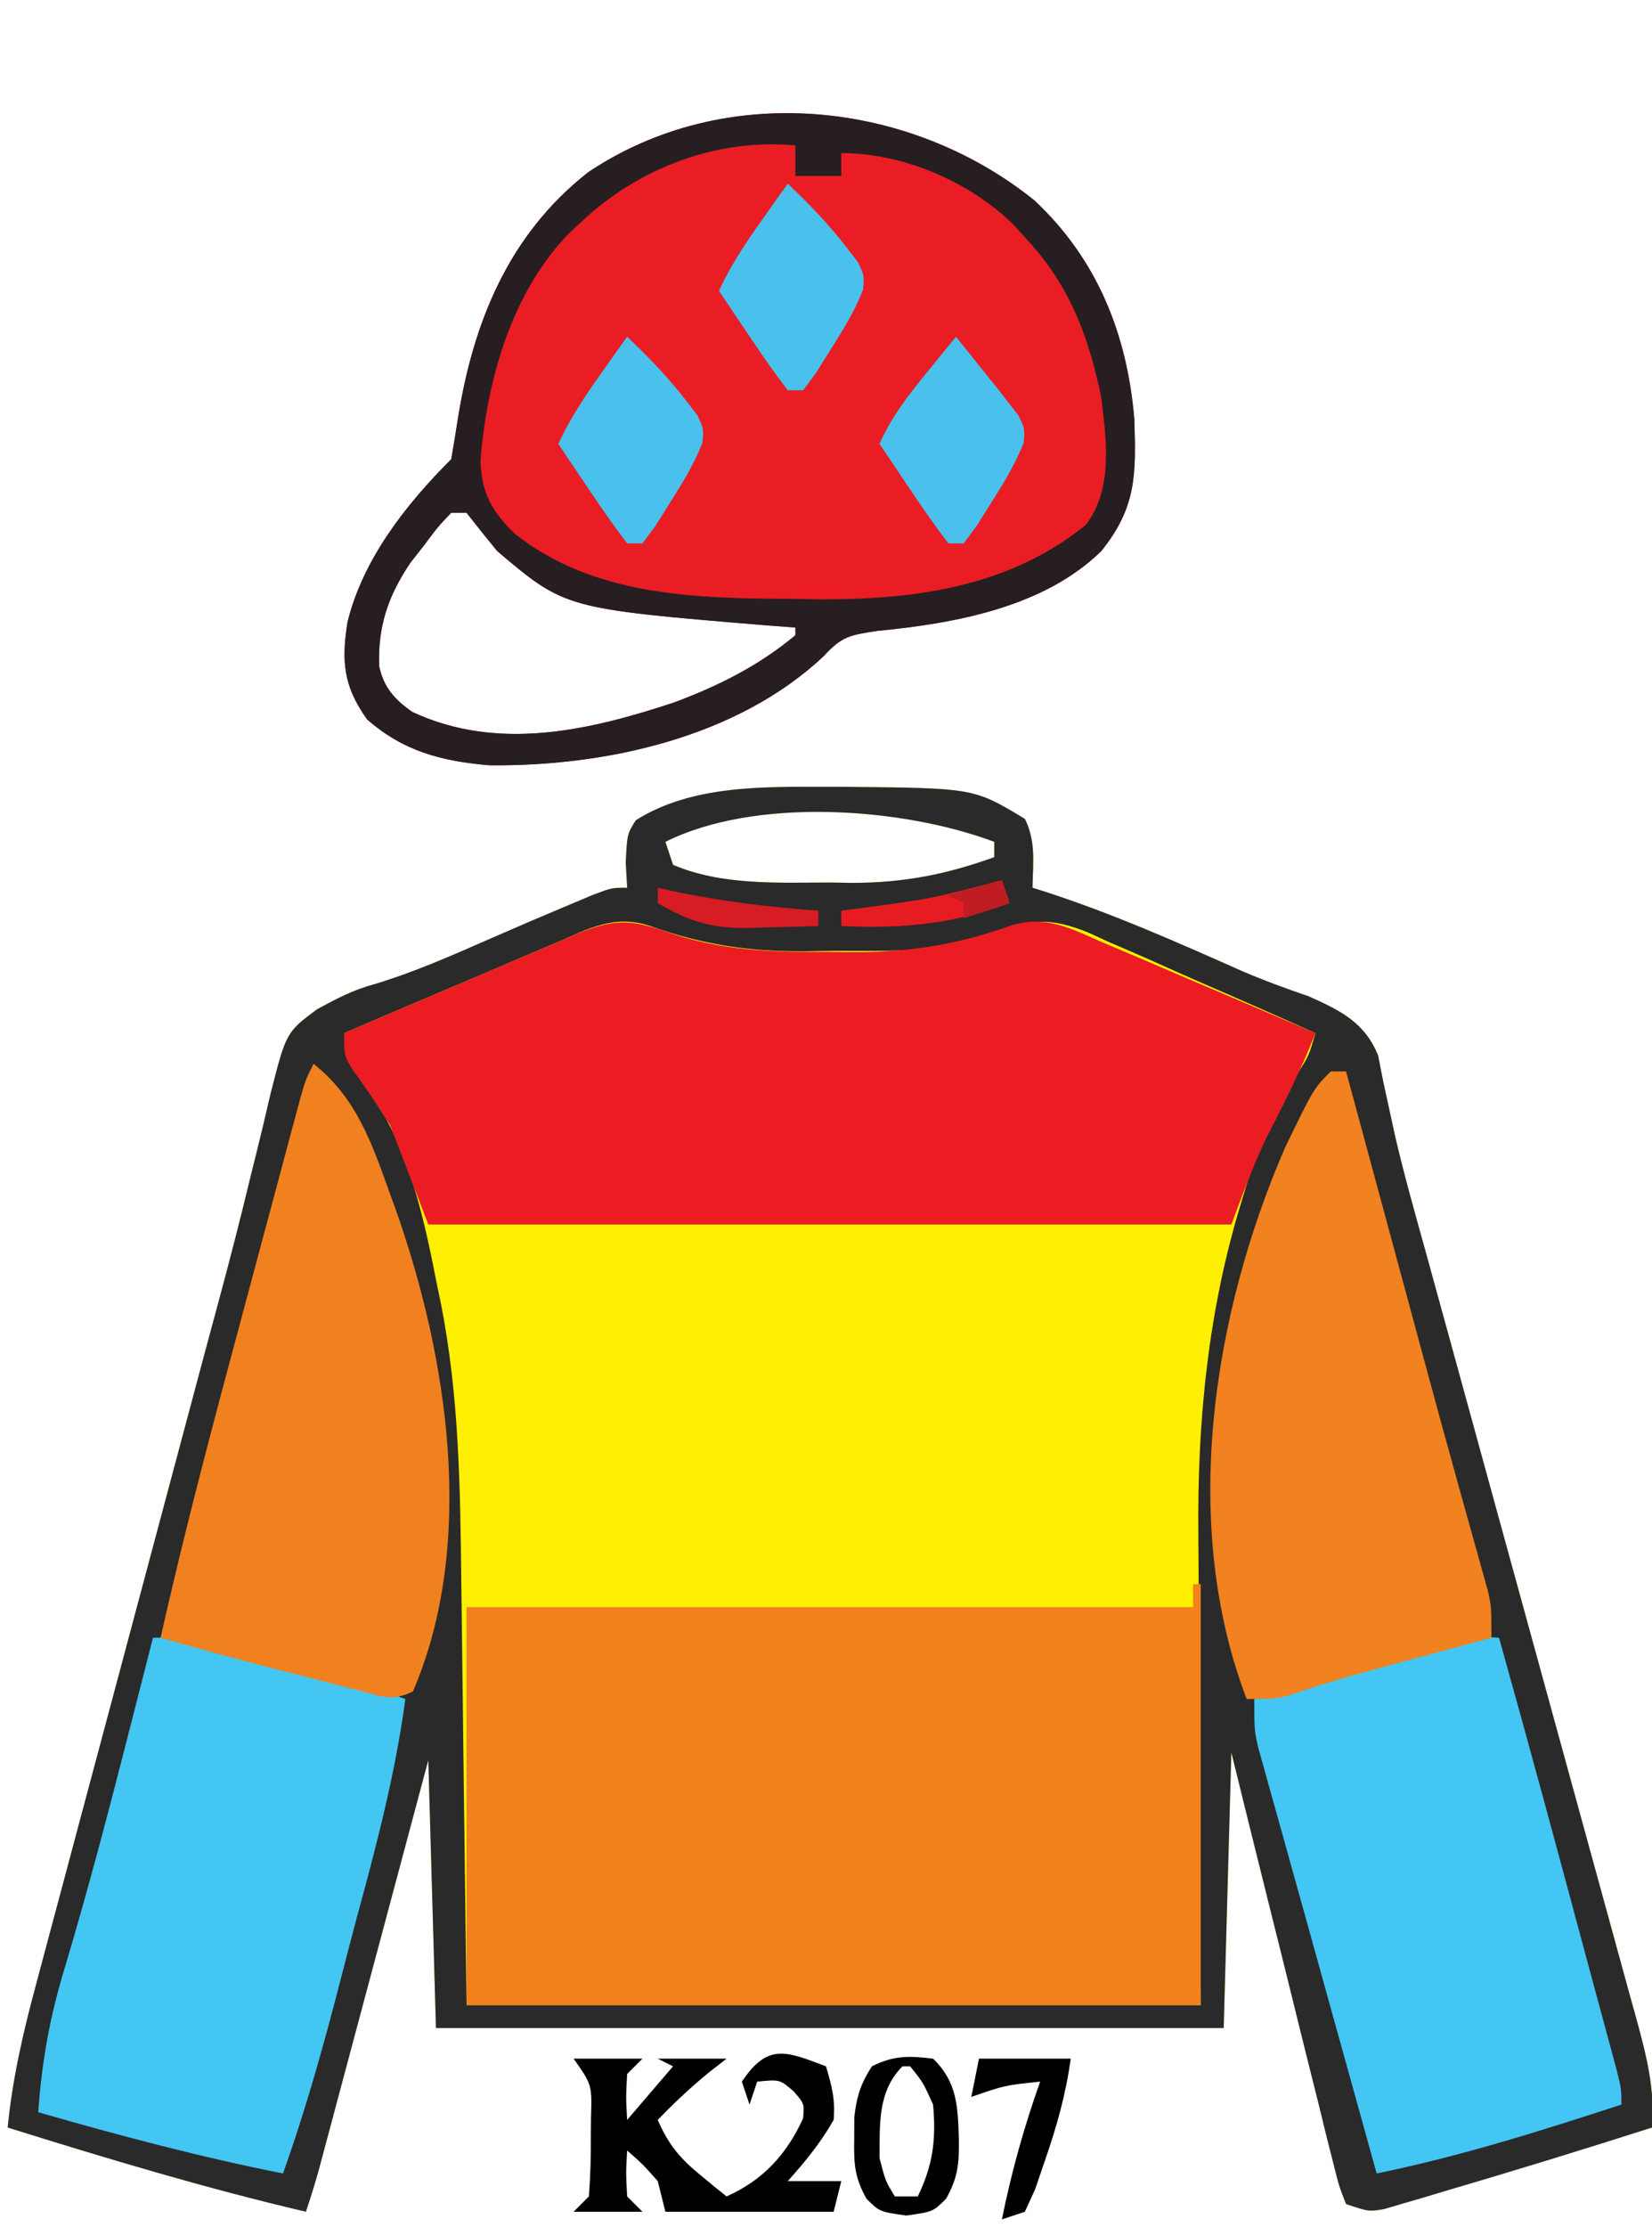
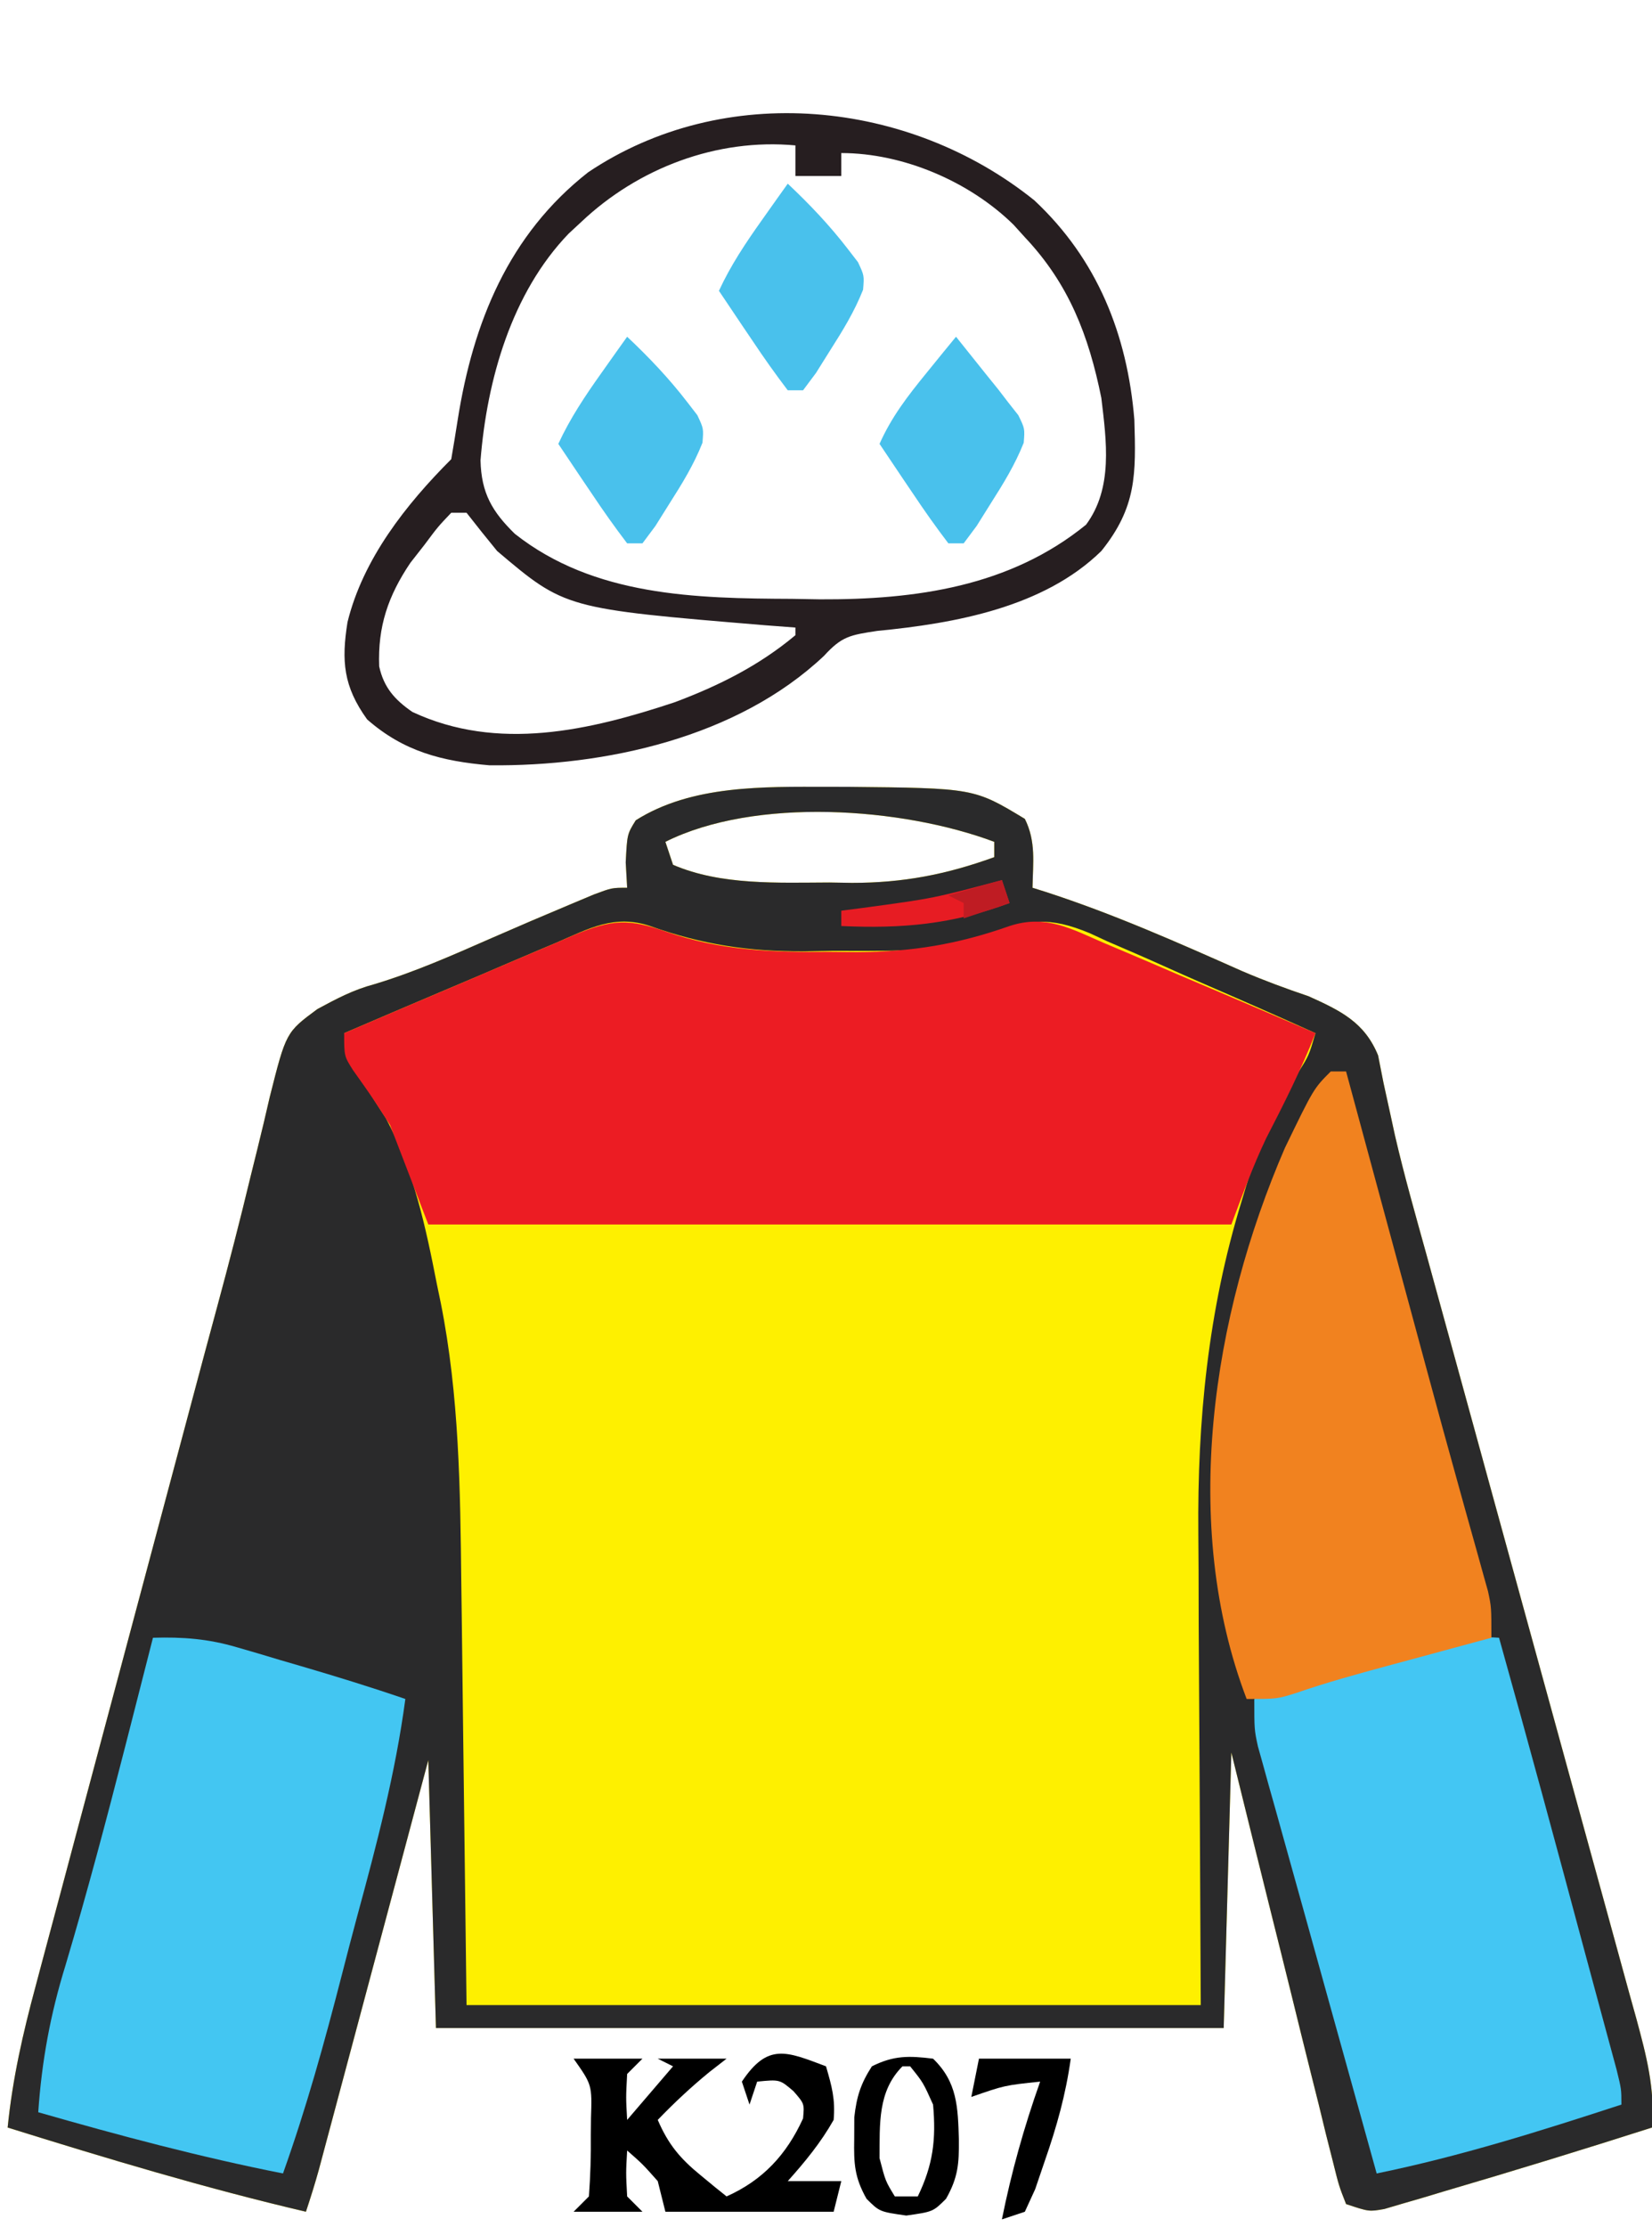
<svg xmlns="http://www.w3.org/2000/svg" version="1.1" width="216" height="291">
  <path d="M0 0 C0.828 0.001 1.657 0.002 2.51 0.002 C19.094 0.167 19.094 0.167 25.75 4.188 C27.228 7.144 26.81 9.93 26.75 13.188 C27.281 13.355 27.813 13.522 28.361 13.694 C37.232 16.559 45.677 20.311 54.188 24.091 C57.036 25.31 59.914 26.375 62.849 27.363 C67 29.239 70.16 30.744 71.937 35.094 C72.171 36.282 72.405 37.471 72.646 38.695 C72.959 40.146 73.277 41.597 73.599 43.046 C73.863 44.265 73.863 44.265 74.133 45.509 C75.334 50.721 76.804 55.863 78.233 61.016 C78.901 63.442 79.568 65.868 80.235 68.295 C80.581 69.552 80.927 70.809 81.284 72.104 C82.38 76.08 83.471 80.057 84.562 84.035 C84.938 85.405 85.314 86.776 85.69 88.147 C85.878 88.832 86.066 89.518 86.259 90.224 C88.791 99.456 91.327 108.688 93.871 117.917 C95.598 124.183 97.319 130.451 99.035 136.721 C99.939 140.026 100.847 143.331 101.761 146.633 C102.776 150.305 103.781 153.978 104.784 157.653 C105.086 158.738 105.389 159.822 105.7 160.94 C107.013 165.785 108.163 170.115 107.75 175.188 C98.679 178.087 89.576 180.88 80.438 183.562 C79.525 183.837 78.612 184.112 77.671 184.395 C76.814 184.644 75.957 184.892 75.074 185.148 C74.312 185.373 73.55 185.598 72.764 185.83 C70.75 186.188 70.75 186.188 67.75 185.188 C66.82 182.827 66.82 182.827 66.032 179.658 C65.582 177.886 65.582 177.886 65.123 176.079 C64.807 174.78 64.491 173.482 64.176 172.184 C63.845 170.862 63.513 169.541 63.18 168.219 C62.305 164.739 61.446 161.254 60.591 157.769 C59.715 154.214 58.825 150.663 57.936 147.111 C56.191 140.14 54.471 133.164 52.75 126.188 C52.42 138.067 52.09 149.947 51.75 162.188 C17.76 162.188 -16.23 162.188 -51.25 162.188 C-51.745 144.863 -51.745 144.863 -52.25 127.188 C-53.321 131.195 -54.392 135.203 -55.496 139.332 C-56.351 142.527 -57.205 145.722 -58.06 148.917 C-58.963 152.289 -59.865 155.662 -60.766 159.035 C-61.8 162.905 -62.835 166.775 -63.871 170.645 C-64.194 171.854 -64.517 173.063 -64.85 174.31 C-65.15 175.43 -65.45 176.551 -65.76 177.706 C-66.024 178.694 -66.288 179.683 -66.56 180.701 C-67.072 182.545 -67.645 184.372 -68.25 186.188 C-81.434 183.107 -94.328 179.216 -107.25 175.188 C-106.615 168.816 -105.254 162.861 -103.585 156.686 C-103.178 155.152 -103.178 155.152 -102.762 153.587 C-101.865 150.216 -100.96 146.846 -100.055 143.477 C-99.422 141.107 -98.79 138.737 -98.159 136.366 C-96.493 130.118 -94.82 123.872 -93.146 117.625 C-91.468 111.361 -89.797 105.094 -88.125 98.828 C-86.231 91.734 -84.337 84.64 -82.439 77.547 C-82.149 76.461 -81.859 75.376 -81.56 74.258 C-80.986 72.118 -80.408 69.979 -79.828 67.84 C-78.307 62.228 -76.857 56.608 -75.497 50.954 C-75.203 49.768 -74.908 48.581 -74.605 47.359 C-74.042 45.09 -73.5 42.816 -72.982 40.537 C-70.847 32.07 -70.847 32.07 -66.762 29.048 C-64.212 27.669 -62.061 26.525 -59.285 25.785 C-53.98 24.185 -49.008 21.972 -43.939 19.748 C-40.494 18.24 -37.04 16.763 -33.57 15.312 C-32.593 14.903 -31.616 14.493 -30.61 14.07 C-28.25 13.188 -28.25 13.188 -26.25 13.188 C-26.312 12.094 -26.374 11.001 -26.438 9.875 C-26.25 6.188 -26.25 6.188 -25.125 4.375 C-17.808 -0.259 -8.388 -0.009 0 0 Z M-21.25 7.188 C-20.92 8.178 -20.59 9.168 -20.25 10.188 C-13.992 12.893 -6.492 12.522 0.188 12.5 C1.16 12.516 2.133 12.532 3.135 12.549 C9.815 12.553 15.473 11.462 21.75 9.188 C21.75 8.527 21.75 7.867 21.75 7.188 C9.717 2.675 -9.493 1.309 -21.25 7.188 Z " fill="#FEF000" transform="translate(108.25,102.812)" />
  <path d="M0 0 C0.828 0.001 1.657 0.002 2.51 0.002 C19.094 0.167 19.094 0.167 25.75 4.188 C27.228 7.144 26.81 9.93 26.75 13.188 C27.281 13.355 27.813 13.522 28.361 13.694 C37.232 16.559 45.677 20.311 54.188 24.091 C57.036 25.31 59.914 26.375 62.849 27.363 C67 29.239 70.16 30.744 71.937 35.094 C72.171 36.282 72.405 37.471 72.646 38.695 C72.959 40.146 73.277 41.597 73.599 43.046 C73.863 44.265 73.863 44.265 74.133 45.509 C75.334 50.721 76.804 55.863 78.233 61.016 C78.901 63.442 79.568 65.868 80.235 68.295 C80.581 69.552 80.927 70.809 81.284 72.104 C82.38 76.08 83.471 80.057 84.562 84.035 C84.938 85.405 85.314 86.776 85.69 88.147 C85.878 88.832 86.066 89.518 86.259 90.224 C88.791 99.456 91.327 108.688 93.871 117.917 C95.598 124.183 97.319 130.451 99.035 136.721 C99.939 140.026 100.847 143.331 101.761 146.633 C102.776 150.305 103.781 153.978 104.784 157.653 C105.086 158.738 105.389 159.822 105.7 160.94 C107.013 165.785 108.163 170.115 107.75 175.188 C98.679 178.087 89.576 180.88 80.438 183.562 C79.525 183.837 78.612 184.112 77.671 184.395 C76.814 184.644 75.957 184.892 75.074 185.148 C74.312 185.373 73.55 185.598 72.764 185.83 C70.75 186.188 70.75 186.188 67.75 185.188 C66.82 182.827 66.82 182.827 66.032 179.658 C65.582 177.886 65.582 177.886 65.123 176.079 C64.807 174.78 64.491 173.482 64.176 172.184 C63.845 170.862 63.513 169.541 63.18 168.219 C62.305 164.739 61.446 161.254 60.591 157.769 C59.715 154.214 58.825 150.663 57.936 147.111 C56.191 140.14 54.471 133.164 52.75 126.188 C52.42 138.067 52.09 149.947 51.75 162.188 C17.76 162.188 -16.23 162.188 -51.25 162.188 C-51.745 144.863 -51.745 144.863 -52.25 127.188 C-53.321 131.195 -54.392 135.203 -55.496 139.332 C-56.351 142.527 -57.205 145.722 -58.06 148.917 C-58.963 152.289 -59.865 155.662 -60.766 159.035 C-61.8 162.905 -62.835 166.775 -63.871 170.645 C-64.194 171.854 -64.517 173.063 -64.85 174.31 C-65.15 175.43 -65.45 176.551 -65.76 177.706 C-66.024 178.694 -66.288 179.683 -66.56 180.701 C-67.072 182.545 -67.645 184.372 -68.25 186.188 C-81.434 183.107 -94.328 179.216 -107.25 175.188 C-106.615 168.816 -105.254 162.861 -103.585 156.686 C-103.178 155.152 -103.178 155.152 -102.762 153.587 C-101.865 150.216 -100.96 146.846 -100.055 143.477 C-99.422 141.107 -98.79 138.737 -98.159 136.366 C-96.493 130.118 -94.82 123.872 -93.146 117.625 C-91.468 111.361 -89.797 105.094 -88.125 98.828 C-86.231 91.734 -84.337 84.64 -82.439 77.547 C-82.149 76.461 -81.859 75.376 -81.56 74.258 C-80.986 72.118 -80.408 69.979 -79.828 67.84 C-78.307 62.228 -76.857 56.608 -75.497 50.954 C-75.203 49.768 -74.908 48.581 -74.605 47.359 C-74.042 45.09 -73.5 42.816 -72.982 40.537 C-70.847 32.07 -70.847 32.07 -66.762 29.048 C-64.212 27.669 -62.061 26.525 -59.285 25.785 C-53.98 24.185 -49.008 21.972 -43.939 19.748 C-40.494 18.24 -37.04 16.763 -33.57 15.312 C-32.593 14.903 -31.616 14.493 -30.61 14.07 C-28.25 13.188 -28.25 13.188 -26.25 13.188 C-26.312 12.094 -26.374 11.001 -26.438 9.875 C-26.25 6.188 -26.25 6.188 -25.125 4.375 C-17.808 -0.259 -8.388 -0.009 0 0 Z M-21.25 7.188 C-20.92 8.178 -20.59 9.168 -20.25 10.188 C-13.992 12.893 -6.492 12.522 0.188 12.5 C1.16 12.516 2.133 12.532 3.135 12.549 C9.815 12.553 15.473 11.462 21.75 9.188 C21.75 8.527 21.75 7.867 21.75 7.188 C9.717 2.675 -9.493 1.309 -21.25 7.188 Z M-35.516 20.371 C-36.309 20.705 -37.102 21.04 -37.92 21.384 C-40.451 22.454 -42.976 23.539 -45.5 24.625 C-47.216 25.353 -48.932 26.08 -50.648 26.807 C-54.854 28.588 -59.054 30.384 -63.25 32.188 C-62.277 36.509 -60.226 39.569 -57.82 43.262 C-54.175 50.053 -52.593 57.488 -51.125 65 C-50.956 65.813 -50.787 66.626 -50.613 67.463 C-48.204 79.577 -48.068 91.804 -47.934 104.109 C-47.915 105.527 -47.896 106.944 -47.877 108.362 C-47.809 113.554 -47.749 118.746 -47.688 123.938 C-47.543 135.57 -47.399 147.202 -47.25 159.188 C-15.57 159.188 16.11 159.188 48.75 159.188 C48.632 134.328 48.632 134.328 48.48 109.469 C48.466 104.599 48.466 104.599 48.464 102.301 C48.459 100.737 48.449 99.172 48.433 97.608 C48.295 82.885 49.706 68.396 54.062 54.25 C54.372 53.213 54.372 53.213 54.688 52.156 C56.359 46.842 58.643 42.072 61.516 37.289 C62.888 35.118 62.888 35.118 63.75 32.188 C58.804 29.959 53.842 27.77 48.864 25.614 C47.174 24.876 45.49 24.128 43.81 23.37 C41.386 22.277 38.948 21.224 36.504 20.176 C35.763 19.832 35.022 19.489 34.258 19.135 C29.013 16.945 26.004 17.235 20.755 19.349 C20.093 19.626 19.432 19.902 18.75 20.188 C12.77 21.69 6.693 21.411 0.562 21.438 C-0.619 21.458 -1.8 21.479 -3.018 21.5 C-10.35 21.533 -16.363 20.64 -23.25 18.188 C-27.921 16.646 -31.197 18.494 -35.516 20.371 Z " fill="#2A2A2B" transform="translate(108.25,102.812)" />
-   <path d="M0 0 C8.24 7.707 12.147 17.538 13.066 28.633 C13.283 35.774 13.366 40.069 8.75 45.812 C1.217 53.181 -10.385 55.266 -20.543 56.25 C-24.109 56.791 -25.173 56.953 -27.5 59.5 C-38.858 70.215 -56.11 73.964 -71.25 73.812 C-77.459 73.28 -82.463 72.016 -87.25 67.812 C-90.356 63.504 -90.626 60.172 -89.812 55.098 C-87.782 46.851 -82.181 39.743 -76.25 33.812 C-75.956 32.092 -75.666 30.37 -75.401 28.645 C-73.394 15.943 -68.747 4.464 -58.344 -3.68 C-40.558 -15.607 -16.404 -13.204 0 0 Z M-76.25 40.812 C-78 42.653 -78 42.653 -79.75 45 C-80.358 45.777 -80.967 46.555 -81.594 47.355 C-84.509 51.68 -85.868 55.685 -85.672 60.883 C-85.066 63.654 -83.637 65.247 -81.332 66.84 C-70.162 72.058 -58.158 69.27 -47 65.562 C-41.231 63.394 -35.999 60.783 -31.25 56.812 C-31.25 56.483 -31.25 56.153 -31.25 55.812 C-32.543 55.715 -33.836 55.617 -35.168 55.516 C-61.352 53.342 -61.352 53.342 -70.25 45.812 C-71.602 44.161 -72.94 42.497 -74.25 40.812 C-74.91 40.812 -75.57 40.812 -76.25 40.812 Z " fill="#EA1D25" transform="translate(135.25,26.188)" />
-   <path d="M0 0 C0.33 0 0.66 0 1 0 C1 18.15 1 36.3 1 55 C-30.68 55 -62.36 55 -95 55 C-95 37.84 -95 20.68 -95 3 C-63.65 3 -32.3 3 0 3 C0 2.01 0 1.02 0 0 Z " fill="#F3811E" transform="translate(156,207)" />
-   <path d="M0 0 C7.169 2.485 13.858 2.71 21.396 2.634 C22.555 2.646 23.714 2.657 24.908 2.669 C32.126 2.645 38.111 1.649 44.896 -0.741 C49.568 -2.281 52.843 -0.434 57.162 1.443 C57.956 1.777 58.749 2.112 59.566 2.456 C62.098 3.526 64.622 4.611 67.146 5.697 C68.862 6.425 70.578 7.152 72.295 7.878 C76.501 9.66 80.7 11.456 84.896 13.259 C83.028 18.017 80.777 22.489 78.432 27.029 C76.699 30.675 75.314 34.479 73.896 38.259 C39.246 38.259 4.596 38.259 -31.104 38.259 C-32.754 33.969 -34.404 29.679 -36.104 25.259 C-38.453 21.604 -38.453 21.604 -40.967 18.064 C-42.104 16.259 -42.104 16.259 -42.104 13.259 C-37.056 11.09 -32.002 8.936 -26.942 6.796 C-25.222 6.065 -23.503 5.331 -21.786 4.593 C-19.318 3.532 -16.844 2.486 -14.369 1.443 C-13.602 1.11 -12.836 0.776 -12.045 0.433 C-7.078 -1.638 -4.889 -1.721 0 0 Z " fill="#EC1C23" transform="translate(87.104,121.741)" />
+   <path d="M0 0 C7.169 2.485 13.858 2.71 21.396 2.634 C22.555 2.646 23.714 2.657 24.908 2.669 C32.126 2.645 38.111 1.649 44.896 -0.741 C49.568 -2.281 52.843 -0.434 57.162 1.443 C57.956 1.777 58.749 2.112 59.566 2.456 C62.098 3.526 64.622 4.611 67.146 5.697 C68.862 6.425 70.578 7.152 72.295 7.878 C76.501 9.66 80.7 11.456 84.896 13.259 C83.028 18.017 80.777 22.489 78.432 27.029 C76.699 30.675 75.314 34.479 73.896 38.259 C39.246 38.259 4.596 38.259 -31.104 38.259 C-32.754 33.969 -34.404 29.679 -36.104 25.259 C-38.453 21.604 -38.453 21.604 -40.967 18.064 C-42.104 16.259 -42.104 16.259 -42.104 13.259 C-37.056 11.09 -32.002 8.936 -26.942 6.796 C-19.318 3.532 -16.844 2.486 -14.369 1.443 C-13.602 1.11 -12.836 0.776 -12.045 0.433 C-7.078 -1.638 -4.889 -1.721 0 0 Z " fill="#EC1C23" transform="translate(87.104,121.741)" />
  <path d="M0 0 C3.922 -0.113 7.207 0.134 10.969 1.242 C11.87 1.504 12.771 1.766 13.699 2.035 C15.086 2.451 15.086 2.451 16.5 2.875 C17.886 3.279 17.886 3.279 19.301 3.691 C23.899 5.04 28.467 6.444 33 8 C31.7 17.724 29.248 27.037 26.678 36.481 C26.002 38.991 25.349 41.506 24.703 44.023 C22.445 52.808 20.054 61.452 17 70 C6.167 67.858 -4.392 65.043 -15 62 C-14.537 55.294 -13.421 49.224 -11.438 42.812 C-8.61 33.325 -6.08 23.777 -3.625 14.188 C-3.444 13.482 -3.263 12.777 -3.077 12.051 C-2.048 8.035 -1.022 4.018 0 0 Z " fill="#43C6F2" transform="translate(20,214)" />
  <path d="M0 0 C3.828 13.654 7.533 27.34 11.204 41.037 C11.911 43.667 12.622 46.297 13.336 48.926 C13.526 49.629 13.716 50.332 13.912 51.056 C14.397 52.85 14.884 54.644 15.371 56.438 C16 59 16 59 16 61 C5.411 64.455 -5.075 67.764 -16 70 C-16.303 68.909 -16.606 67.819 -16.918 66.695 C-17.118 65.976 -17.317 65.257 -17.523 64.517 C-17.973 62.896 -18.423 61.276 -18.873 59.655 C-19.992 55.627 -21.112 51.598 -22.234 47.57 C-23.262 43.882 -24.285 40.192 -25.306 36.501 C-25.803 34.711 -26.302 32.921 -26.804 31.132 C-27.645 28.131 -28.479 25.128 -29.312 22.125 C-29.579 21.179 -29.846 20.233 -30.121 19.259 C-30.366 18.372 -30.611 17.484 -30.863 16.57 C-31.083 15.784 -31.302 14.998 -31.529 14.188 C-32 12 -32 12 -32 8 C-25.978 5.881 -19.889 4.056 -13.75 2.312 C-12.97 2.086 -12.189 1.86 -11.385 1.626 C-7.497 0.536 -4.082 -0.302 0 0 Z " fill="#43C6F3" transform="translate(196,214)" />
-   <path d="M0 0 C5.65 4.52 7.591 10.324 10 17 C10.222 17.613 10.444 18.227 10.673 18.859 C17.53 38.144 21.342 62.576 13 82 C10.209 83.396 8.801 82.625 5.801 81.855 C4.756 81.591 3.711 81.326 2.635 81.053 C1.538 80.767 0.442 80.482 -0.688 80.188 C-1.765 79.914 -2.842 79.64 -3.951 79.357 C-9.326 77.983 -14.67 76.537 -20 75 C-16.836 60.865 -13.106 46.888 -9.344 32.902 C-8.474 29.664 -7.607 26.426 -6.742 23.188 C-5.91 20.074 -5.074 16.961 -4.238 13.848 C-3.928 12.686 -3.617 11.525 -3.298 10.329 C-3.01 9.262 -2.723 8.196 -2.427 7.098 C-2.175 6.159 -1.923 5.22 -1.663 4.252 C-1 2 -1 2 0 0 Z " fill="#F1811F" transform="translate(41,139)" />
  <path d="M0 0 C0.66 0 1.32 0 2 0 C2.15 0.552 2.299 1.105 2.453 1.674 C4.043 7.549 5.634 13.424 7.225 19.299 C7.814 21.477 8.404 23.655 8.993 25.833 C9.566 27.948 10.139 30.064 10.712 32.18 C11.285 34.296 11.857 36.412 12.429 38.529 C13.857 43.809 15.298 49.086 16.769 54.354 C17.048 55.362 17.328 56.37 17.616 57.408 C18.145 59.312 18.678 61.215 19.216 63.117 C19.452 63.966 19.687 64.814 19.929 65.689 C20.137 66.428 20.344 67.167 20.558 67.929 C21 70 21 70 21 74 C20.365 74.171 19.73 74.343 19.076 74.519 C16.175 75.303 13.275 76.089 10.375 76.875 C9.376 77.144 8.377 77.414 7.348 77.691 C3.37 78.771 -0.564 79.849 -4.461 81.195 C-7 82 -7 82 -11 82 C-19.707 59.222 -15.505 31.94 -6 10 C-2.241 2.241 -2.241 2.241 0 0 Z " fill="#F1821F" transform="translate(174,140)" />
  <path d="M0 0 C8.24 7.707 12.147 17.538 13.066 28.633 C13.283 35.774 13.366 40.069 8.75 45.812 C1.217 53.181 -10.385 55.266 -20.543 56.25 C-24.109 56.791 -25.173 56.953 -27.5 59.5 C-38.858 70.215 -56.11 73.964 -71.25 73.812 C-77.459 73.28 -82.463 72.016 -87.25 67.812 C-90.356 63.504 -90.626 60.172 -89.812 55.098 C-87.782 46.851 -82.181 39.743 -76.25 33.812 C-75.956 32.092 -75.666 30.37 -75.401 28.645 C-73.394 15.943 -68.747 4.464 -58.344 -3.68 C-40.558 -15.607 -16.404 -13.204 0 0 Z M-59.25 2.812 C-59.791 3.314 -60.333 3.815 -60.891 4.332 C-68.366 12.09 -71.582 23.443 -72.422 33.965 C-72.323 38.26 -70.889 40.672 -67.938 43.562 C-57.575 51.741 -44.282 52.01 -31.688 52.062 C-30.488 52.083 -29.289 52.104 -28.053 52.125 C-15.497 52.179 -3.205 50.464 6.75 42.375 C10.305 37.579 9.417 31.427 8.75 25.812 C7.096 17.644 4.506 10.904 -1.25 4.812 C-1.74 4.271 -2.23 3.73 -2.734 3.172 C-8.516 -2.495 -17.192 -6.188 -25.25 -6.188 C-25.25 -5.197 -25.25 -4.207 -25.25 -3.188 C-27.23 -3.188 -29.21 -3.188 -31.25 -3.188 C-31.25 -4.508 -31.25 -5.827 -31.25 -7.188 C-41.522 -8.143 -51.825 -4.221 -59.25 2.812 Z M-76.25 40.812 C-78 42.653 -78 42.653 -79.75 45 C-80.358 45.777 -80.967 46.555 -81.594 47.355 C-84.509 51.68 -85.868 55.685 -85.672 60.883 C-85.066 63.654 -83.637 65.247 -81.332 66.84 C-70.162 72.058 -58.158 69.27 -47 65.562 C-41.231 63.394 -35.999 60.783 -31.25 56.812 C-31.25 56.483 -31.25 56.153 -31.25 55.812 C-32.543 55.715 -33.836 55.617 -35.168 55.516 C-61.352 53.342 -61.352 53.342 -70.25 45.812 C-71.602 44.161 -72.94 42.497 -74.25 40.812 C-74.91 40.812 -75.57 40.812 -76.25 40.812 Z " fill="#261E20" transform="translate(135.25,26.188)" />
  <path d="M0 0 C0.774 2.653 1.228 4.293 1 7 C-0.674 9.962 -2.734 12.471 -5 15 C-2.69 15 -0.38 15 2 15 C1.67 16.32 1.34 17.64 1 19 C-6.26 19 -13.52 19 -21 19 C-21.33 17.68 -21.66 16.36 -22 15 C-23.979 12.77 -23.979 12.77 -26 11 C-26.167 13.917 -26.167 13.917 -26 17 C-25.34 17.66 -24.68 18.32 -24 19 C-26.97 19 -29.94 19 -33 19 C-32.34 18.34 -31.68 17.68 -31 17 C-30.801 14.291 -30.722 11.707 -30.75 9 C-30.742 8.263 -30.735 7.525 -30.727 6.766 C-30.59 2.416 -30.59 2.416 -33 -1 C-30.03 -1 -27.06 -1 -24 -1 C-24.66 -0.34 -25.32 0.32 -26 1 C-26.167 4.083 -26.167 4.083 -26 7 C-24.02 4.69 -22.04 2.38 -20 0 C-20.66 -0.33 -21.32 -0.66 -22 -1 C-19.03 -1 -16.06 -1 -13 -1 C-13.742 -0.422 -14.485 0.155 -15.25 0.75 C-17.661 2.723 -19.84 4.76 -22 7 C-20.618 10.21 -19.076 12.049 -16.375 14.25 C-15.743 14.771 -15.112 15.292 -14.461 15.828 C-13.979 16.215 -13.497 16.602 -13 17 C-8.264 14.879 -5.174 11.568 -3 6.812 C-2.824 4.887 -2.824 4.887 -4.25 3.25 C-6.048 1.709 -6.048 1.709 -9 2 C-9.33 2.99 -9.66 3.98 -10 5 C-10.33 4.01 -10.66 3.02 -11 2 C-7.61 -3.085 -5.187 -1.959 0 0 Z " fill="#000000" transform="translate(108,270)" />
  <path d="M0 0 C1.334 1.666 2.668 3.333 4 5 C4.752 5.93 4.752 5.93 5.52 6.879 C5.946 7.434 6.373 7.99 6.812 8.562 C7.252 9.121 7.692 9.679 8.145 10.254 C9 12 9 12 8.852 13.855 C7.719 16.709 6.21 19.161 4.562 21.75 C3.945 22.735 3.328 23.72 2.691 24.734 C2.133 25.482 1.575 26.23 1 27 C0.34 27 -0.32 27 -1 27 C-2.627 24.862 -4.14 22.732 -5.625 20.5 C-6.045 19.88 -6.465 19.26 -6.898 18.621 C-7.938 17.085 -8.97 15.543 -10 14 C-8.436 10.478 -6.305 7.729 -3.875 4.75 C-3.151 3.858 -2.426 2.966 -1.68 2.047 C-0.848 1.034 -0.848 1.034 0 0 Z " fill="#49C1EC" transform="translate(125,44)" />
  <path d="M0 0 C2.861 2.697 5.475 5.444 7.875 8.562 C8.306 9.121 8.736 9.679 9.18 10.254 C10 12 10 12 9.848 13.855 C8.719 16.711 7.21 19.161 5.562 21.75 C4.945 22.735 4.328 23.72 3.691 24.734 C3.133 25.482 2.575 26.23 2 27 C1.34 27 0.68 27 0 27 C-1.627 24.862 -3.14 22.732 -4.625 20.5 C-5.045 19.88 -5.465 19.26 -5.898 18.621 C-6.938 17.085 -7.97 15.543 -9 14 C-7.452 10.653 -5.509 7.753 -3.375 4.75 C-2.743 3.858 -2.112 2.966 -1.461 2.047 C-0.738 1.034 -0.738 1.034 0 0 Z " fill="#49C1EC" transform="translate(82,44)" />
  <path d="M0 0 C2.861 2.697 5.475 5.444 7.875 8.562 C8.306 9.121 8.736 9.679 9.18 10.254 C10 12 10 12 9.848 13.855 C8.719 16.711 7.21 19.161 5.562 21.75 C4.945 22.735 4.328 23.72 3.691 24.734 C3.133 25.482 2.575 26.23 2 27 C1.34 27 0.68 27 0 27 C-1.627 24.862 -3.14 22.732 -4.625 20.5 C-5.045 19.88 -5.465 19.26 -5.898 18.621 C-6.938 17.085 -7.97 15.543 -9 14 C-7.452 10.653 -5.509 7.753 -3.375 4.75 C-2.743 3.858 -2.112 2.966 -1.461 2.047 C-0.738 1.034 -0.738 1.034 0 0 Z " fill="#49C1EC" transform="translate(103,24)" />
  <path d="M0 0 C3.186 3.08 3.239 6.334 3.375 10.562 C3.401 13.745 3.268 15.526 1.695 18.309 C0 20 0 20 -3.5 20.5 C-7 20 -7 20 -8.699 18.312 C-10.28 15.503 -10.37 13.707 -10.312 10.5 C-10.309 9.562 -10.305 8.623 -10.301 7.656 C-9.994 4.945 -9.469 3.284 -8 1 C-5.139 -0.431 -3.16 -0.387 0 0 Z M-4 1 C-7.257 4.257 -6.965 8.537 -7 13 C-6.227 15.996 -6.227 15.996 -5 18 C-4.01 18 -3.02 18 -2 18 C0.004 13.866 0.408 10.575 0 6 C-1.298 3.11 -1.298 3.11 -3 1 C-3.33 1 -3.66 1 -4 1 Z " fill="#000000" transform="translate(122,269)" />
  <path d="M0 0 C3.96 0 7.92 0 12 0 C11.357 4.654 10.17 8.878 8.625 13.312 C8.205 14.546 7.785 15.78 7.352 17.051 C6.906 18.024 6.46 18.997 6 20 C5.01 20.33 4.02 20.66 3 21 C4.24 14.828 5.896 8.933 8 3 C3.354 3.485 3.354 3.485 -1 5 C-0.67 3.35 -0.34 1.7 0 0 Z " fill="#000000" transform="translate(128,269)" />
  <path d="M0 0 C0.33 0.99 0.66 1.98 1 3 C-6.465 5.775 -13.067 6.368 -21 6 C-21 5.34 -21 4.68 -21 4 C-20.071 3.879 -19.141 3.758 -18.184 3.633 C-8.964 2.388 -8.964 2.388 0 0 Z " fill="#E71C23" transform="translate(131,115)" />
-   <path d="M0 0 C0.594 0.133 1.189 0.266 1.801 0.402 C8.185 1.763 14.492 2.53 21 3 C21 3.66 21 4.32 21 5 C18.624 5.082 16.251 5.141 13.875 5.188 C13.21 5.213 12.545 5.238 11.859 5.264 C7.131 5.333 4.049 4.403 0 2 C0 1.34 0 0.68 0 0 Z " fill="#D71C23" transform="translate(86,116)" />
  <path d="M0 0 C0.33 0.99 0.66 1.98 1 3 C-0.98 3.66 -2.96 4.32 -5 5 C-5 4.34 -5 3.68 -5 3 C-5.66 2.67 -6.32 2.34 -7 2 C-4.69 1.34 -2.38 0.68 0 0 Z " fill="#BF1C23" transform="translate(131,115)" />
</svg>